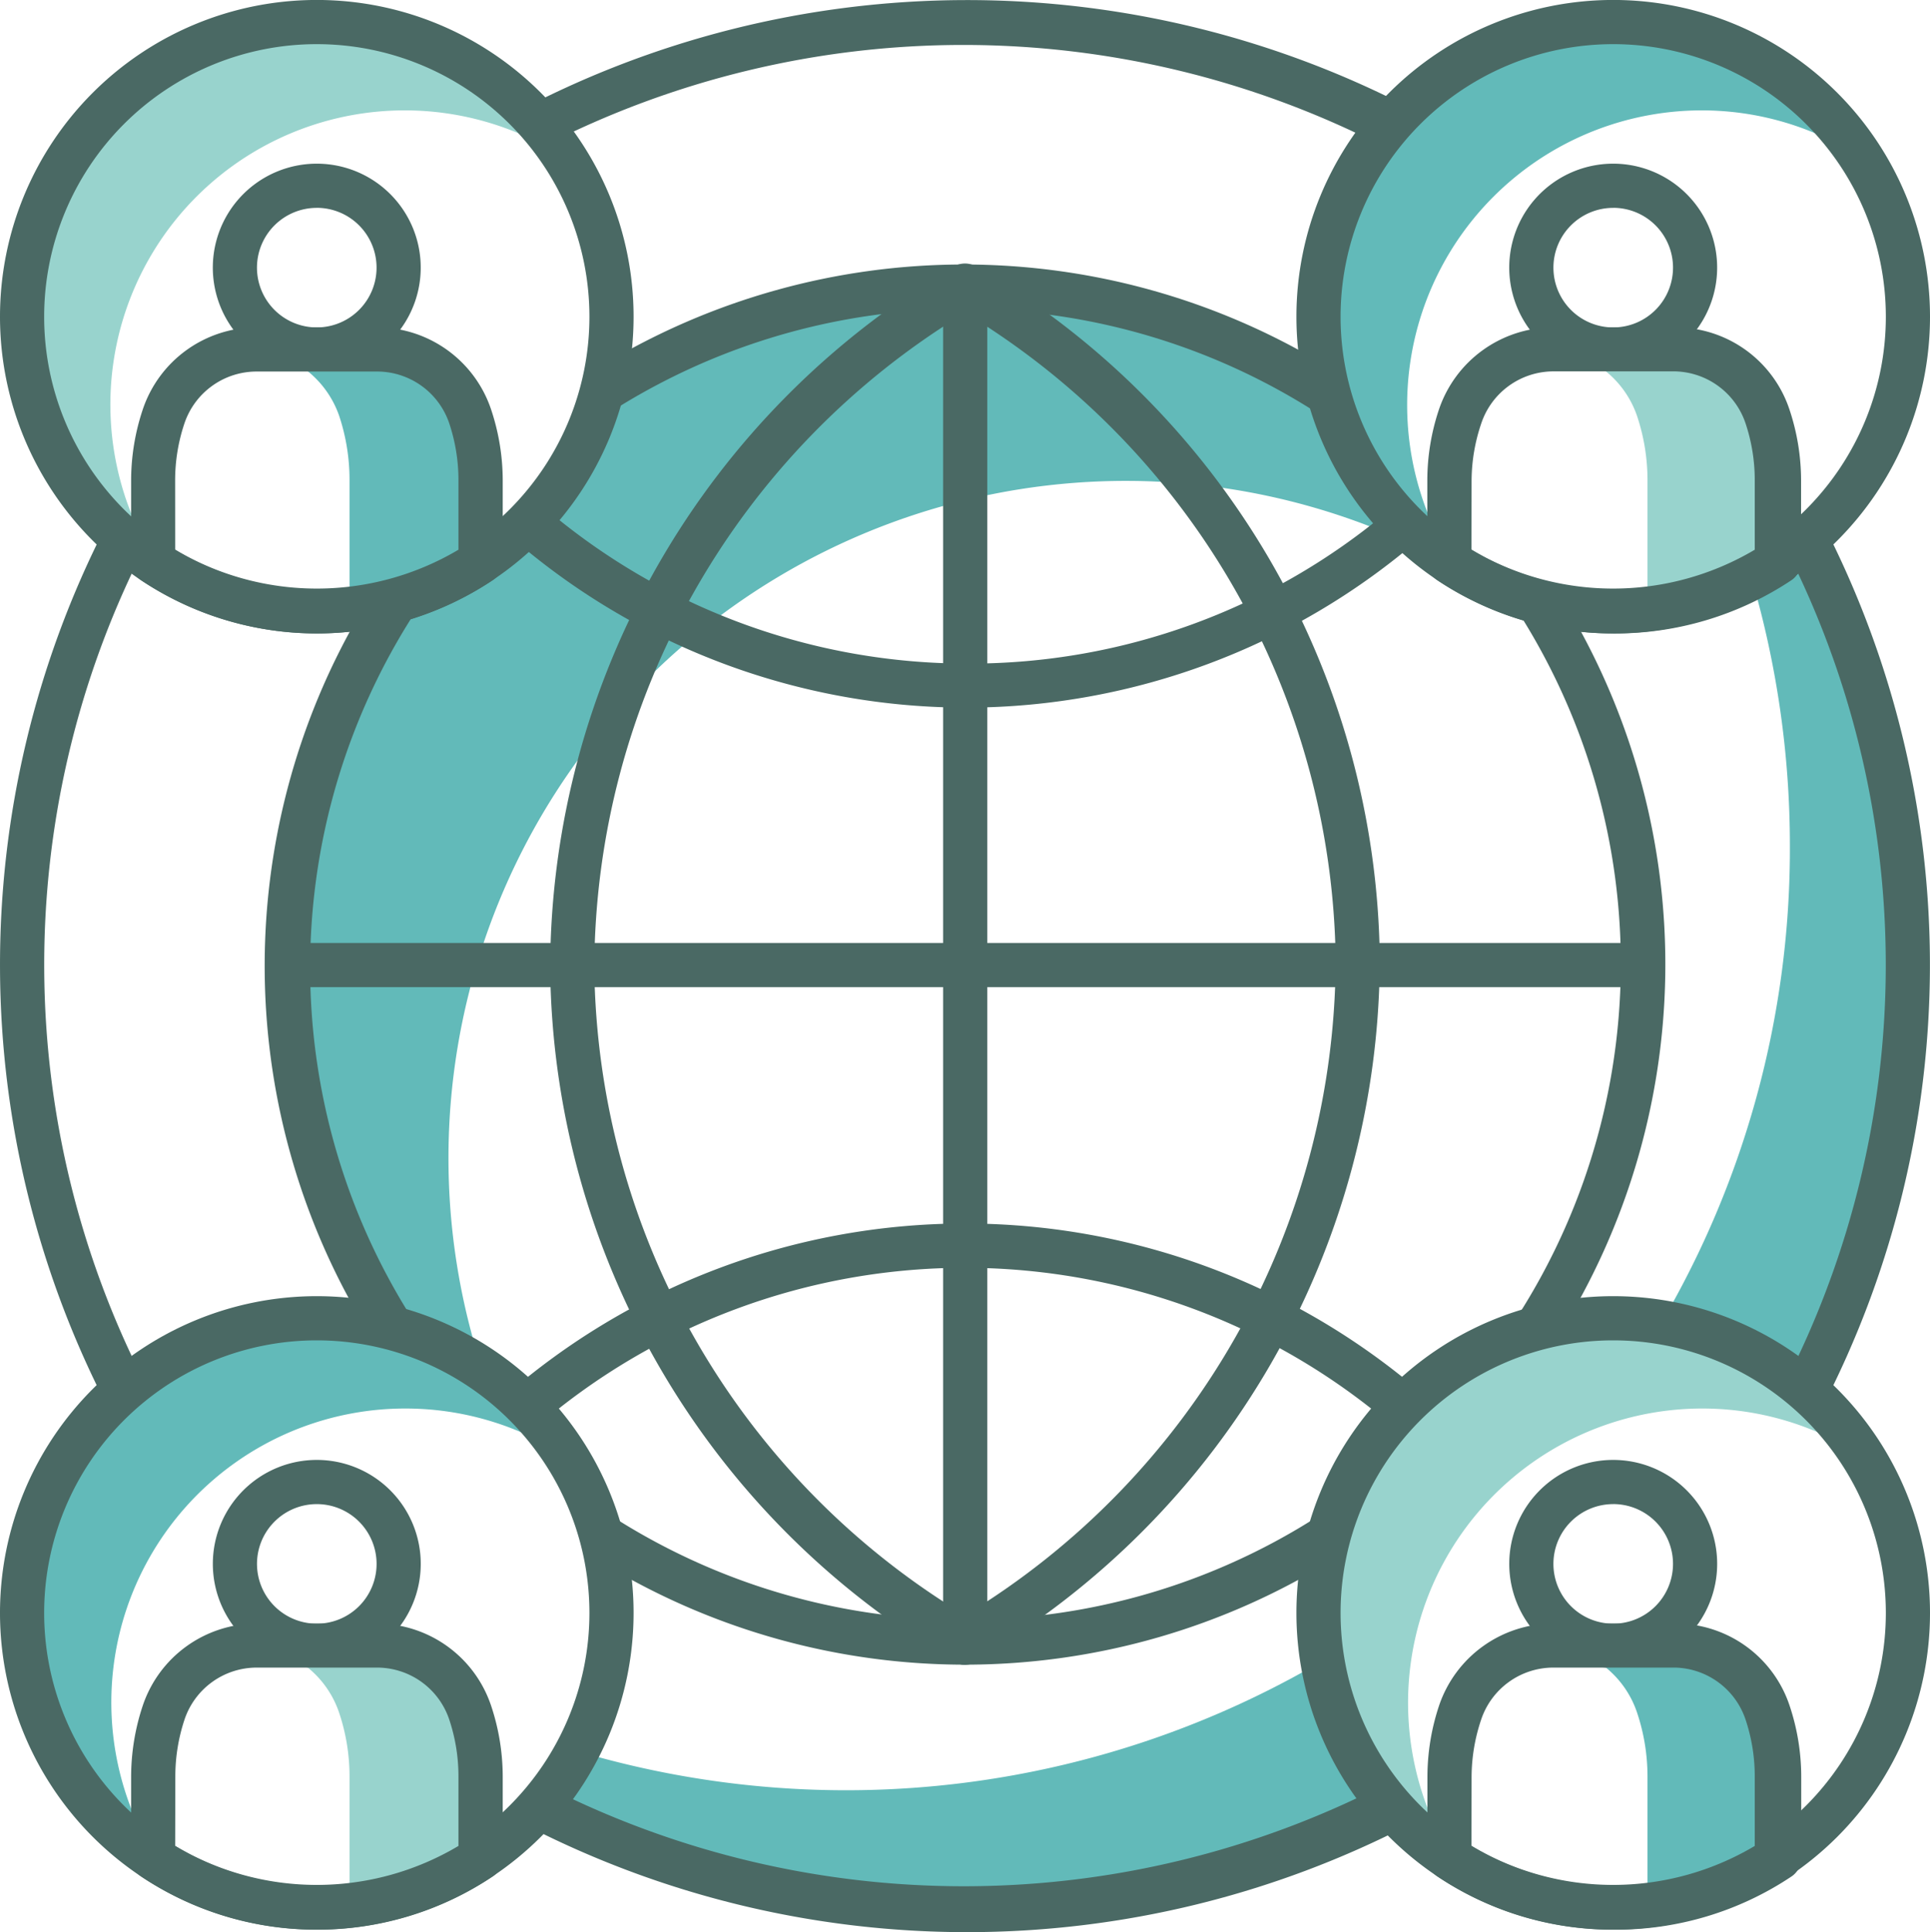
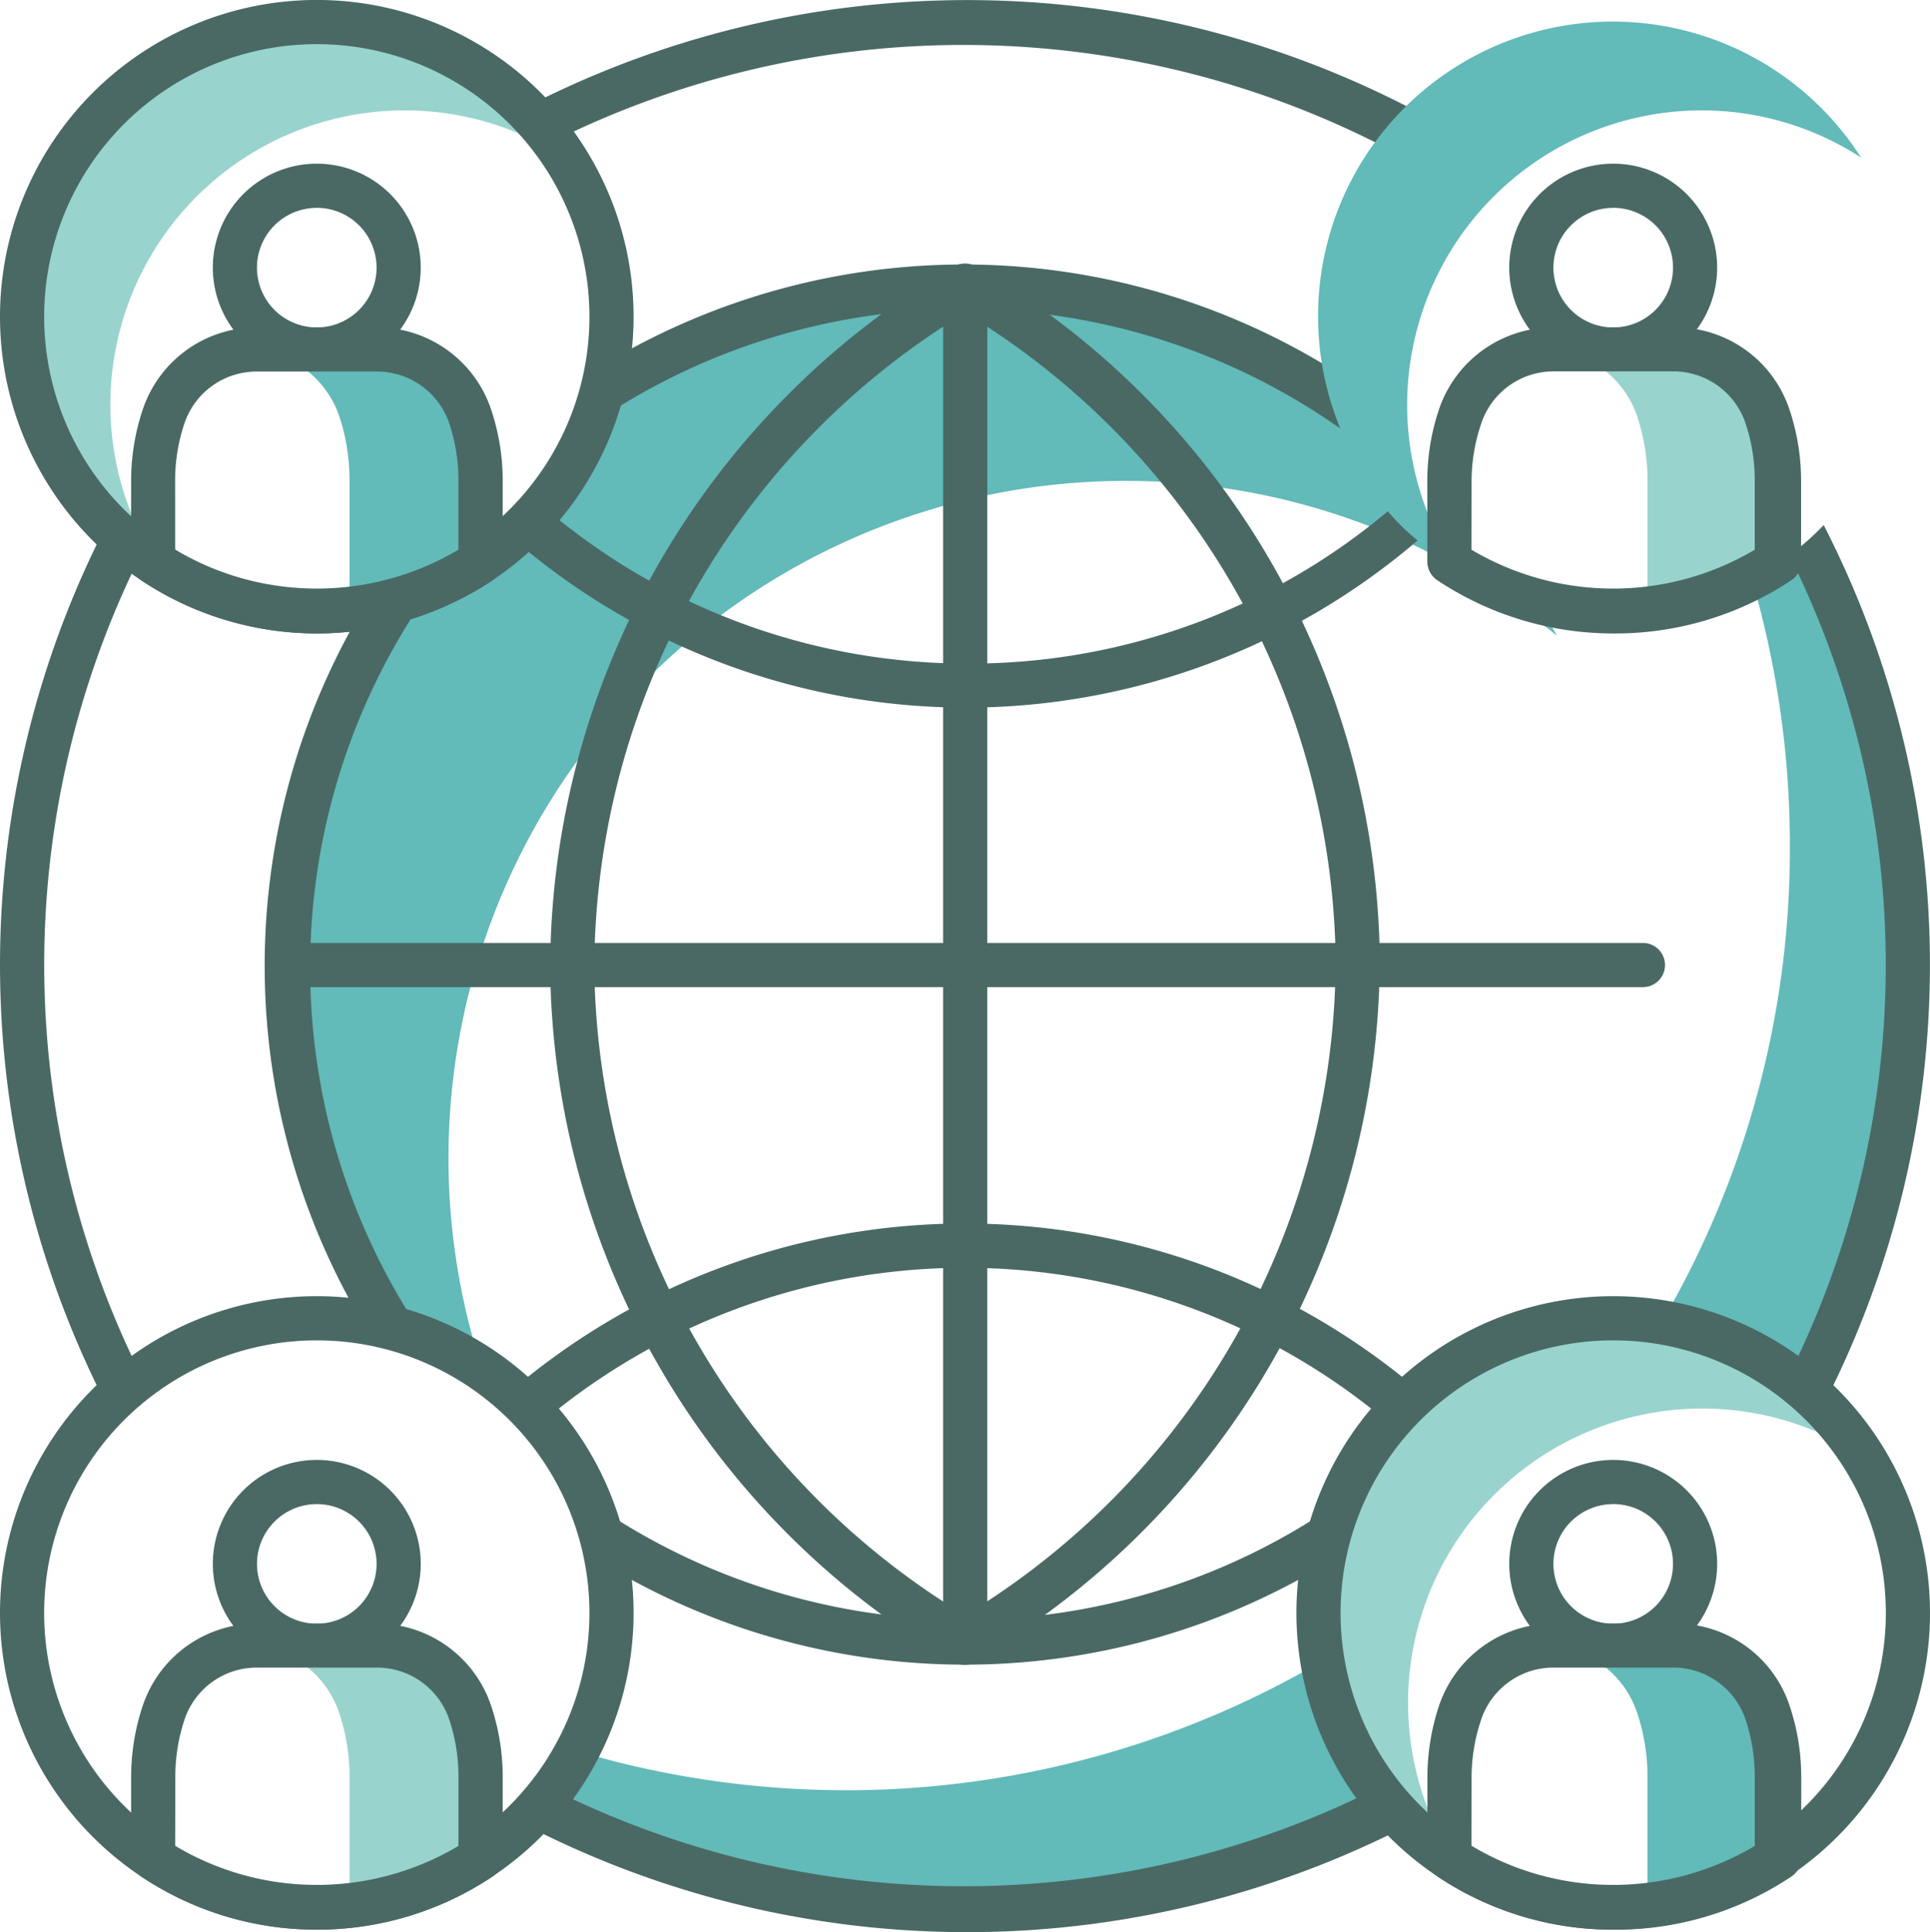
<svg xmlns="http://www.w3.org/2000/svg" id="Layer_1" data-name="Layer 1" width="50" height="50.064" viewBox="0 0 50 50.064">
  <path id="Path_3602" data-name="Path 3602" d="M43.52,34.658a7.891,7.891,0,0,1,3.827,1.677,24.512,24.512,0,0,0,.069-22.125,8.187,8.187,0,0,1-1.44.986,24.66,24.66,0,0,1,.986,6.9A24.3,24.3,0,0,1,43.52,34.658Z" transform="translate(-0.592 -0.193)" fill="#62bab9" />
  <path id="Path_3603" data-name="Path 3603" d="M34.715,43.47a24.393,24.393,0,0,1-19.728,2.446,5.514,5.514,0,0,1-.917,1.46,24.472,24.472,0,0,0,22.223,0,7.526,7.526,0,0,1-1.578-3.906Z" transform="translate(-0.192 -0.592)" fill="#62bab9" />
  <path id="Path_3604" data-name="Path 3604" d="M3.63,14.6c-.276-.207-.533-.424-.789-.651l-.109-.109a24.936,24.936,0,0,0,.128,22.943,6.027,6.027,0,0,1,.9-.75A23.8,23.8,0,0,1,3.63,14.6Z" transform="translate(0 -0.188)" fill="#4a6964" />
  <path id="Path_3605" data-name="Path 3605" d="M14.289,3.778a23.831,23.831,0,0,1,21.7,0,6.165,6.165,0,0,1,.69-.661,2.358,2.358,0,0,1,.227-.217,24.936,24.936,0,0,0-23.446.059l.207.187a6.5,6.5,0,0,1,.621.631Z" transform="translate(-0.183 0)" fill="#4a6964" />
  <path id="Path_3606" data-name="Path 3606" d="M35.993,46.91a23.861,23.861,0,0,1-21.5.089,6.53,6.53,0,0,1-.769.888,24.956,24.956,0,0,0,23.032,0A5.4,5.4,0,0,1,35.993,46.91Z" transform="translate(-0.187 -0.639)" fill="#4a6964" />
  <path id="Path_3607" data-name="Path 3607" d="M46.91,35.974a9.529,9.529,0,0,1,.917.72,24.965,24.965,0,0,0,.059-22.9l-.158.158a7.448,7.448,0,0,1-.73.631,23.8,23.8,0,0,1-.089,21.395Z" transform="translate(-0.639 -0.188)" fill="#4a6964" />
  <path id="Path_3608" data-name="Path 3608" d="M39.923,15.7a8.562,8.562,0,0,1-3.058-1.785,6.8,6.8,0,0,1-1.894-3.275,17.558,17.558,0,0,0-19.728,0,5.918,5.918,0,0,1-.286.631,5.6,5.6,0,0,1-1.549,2.417,7.753,7.753,0,0,1-2.959,1.8,17.577,17.577,0,0,0-.1,19.146,7.95,7.95,0,0,1,2.259.986A17.548,17.548,0,0,1,40.436,16.576C40.269,16.27,40.1,15.984,39.923,15.7Z" transform="translate(-0.103 -0.104)" fill="#62bab9" />
  <path id="Path_3609" data-name="Path 3609" d="M11.1,15.6a8.138,8.138,0,0,1-1.657.473,18.11,18.11,0,0,0,.247,18.741,7.634,7.634,0,0,1,1.805.612A16.956,16.956,0,0,1,11.1,15.7Z" transform="translate(-0.095 -0.212)" fill="#4a6964" />
  <path id="Path_3610" data-name="Path 3610" d="M34.948,11.191a9.351,9.351,0,0,1-.4-1.628,18.1,18.1,0,0,0-18.741,0,5.514,5.514,0,0,1-.533,1.716,16.966,16.966,0,0,1,19.629-.1Z" transform="translate(-0.208 -0.095)" fill="#4a6964" />
-   <path id="Path_3611" data-name="Path 3611" d="M39.06,35.476a8.167,8.167,0,0,1,1.854-.671A18.09,18.09,0,0,0,41.2,16.064a7.161,7.161,0,0,1-1.647-.464,16.946,16.946,0,0,1-.493,19.846Z" transform="translate(-0.532 -0.212)" fill="#4a6964" />
  <path id="Path_3612" data-name="Path 3612" d="M35.312,39.562A5.128,5.128,0,0,1,35.519,39a16.936,16.936,0,0,1-20.349.207,8.177,8.177,0,0,1,.552,1.766A18.061,18.061,0,0,0,34.809,40.9a5.672,5.672,0,0,1,.5-1.341Z" transform="translate(-0.207 -0.531)" fill="#4a6964" />
  <path id="Path_3613" data-name="Path 3613" d="M25.2,43.229a.6.6,0,0,1-.3-.079A21.03,21.03,0,0,1,14.45,25.178,21.119,21.119,0,0,1,24.906,7a.582.582,0,0,1,.582,0A21.01,21.01,0,0,1,35.943,24.961,21.079,21.079,0,0,1,25.488,43.1.592.592,0,0,1,25.2,43.229ZM25.2,8.2a19.925,19.925,0,0,0-9.607,16.976A19.846,19.846,0,0,0,25.2,41.947a19.925,19.925,0,0,0,9.6-16.976A19.886,19.886,0,0,0,25.2,8.2Z" transform="translate(-0.197 -0.094)" fill="#4a6964" />
  <path id="Path_3614" data-name="Path 3614" d="M36.834,37.042l.375-.335a18.12,18.12,0,0,0-24-.049c.158.118.306.256.454.385a4.823,4.823,0,0,1,.385.395,17,17,0,0,1,22.342.069C36.528,37.348,36.676,37.19,36.834,37.042Z" transform="translate(-0.18 -0.437)" fill="#4a6964" />
  <path id="Path_3615" data-name="Path 3615" d="M36.681,13.992a5.82,5.82,0,0,1-.543-.562,16.828,16.828,0,0,1-10.85,3.946A16.867,16.867,0,0,1,14.339,13.38a6.56,6.56,0,0,1-.572.6,2.357,2.357,0,0,1-.227.217,17.952,17.952,0,0,0,11.748,4.32,17.992,17.992,0,0,0,11.62-4.33Z" transform="translate(-0.184 -0.182)" fill="#4a6964" />
  <path id="Path_3616" data-name="Path 3616" d="M42.658,25.914H7.542a.572.572,0,1,1,0-1.144H42.658a.572.572,0,1,1,0,1.144Z" transform="translate(-0.095 -0.337)" fill="#4a6964" />
  <path id="Path_3617" data-name="Path 3617" d="M25.342,43.23a.572.572,0,0,1-.572-.572V7.542a.572.572,0,1,1,1.144,0V42.658A.572.572,0,0,1,25.342,43.23Z" transform="translate(-0.337 -0.095)" fill="#4a6964" />
  <path id="Path_3618" data-name="Path 3618" d="M44.563,2.868a7.575,7.575,0,0,1,4.123,1.223A7.635,7.635,0,1,0,38.141,14.636,7.635,7.635,0,0,1,44.563,2.868Z" transform="translate(-0.471 -0.008)" fill="#62bab9" />
-   <path id="Path_3619" data-name="Path 3619" d="M42.257,16.413a8.207,8.207,0,1,1,8.207-8.207A8.207,8.207,0,0,1,42.257,16.413Zm0-15.269a7.063,7.063,0,1,0,7.063,7.063,7.063,7.063,0,0,0-7.063-7.063Z" transform="translate(-0.464)" fill="#4a6964" />
  <path id="Path_3620" data-name="Path 3620" d="M42.333,9.686a2.693,2.693,0,1,1,1.915-.8,2.693,2.693,0,0,1-1.915.8Zm0-4.241a1.549,1.549,0,1,0,1.549,1.519A1.549,1.549,0,0,0,42.333,5.444Z" transform="translate(-0.54 -0.059)" fill="#4a6964" />
  <path id="Path_3621" data-name="Path 3621" d="M46.589,12.573a5.248,5.248,0,0,0-.266-1.657A2.545,2.545,0,0,0,43.955,9.18H40.7a2.555,2.555,0,0,1,2.269,1.736,5.248,5.248,0,0,1,.266,1.657v3.334a7.487,7.487,0,0,0,3.393-1.223Z" transform="translate(-0.554 -0.125)" fill="#98d3cd" />
  <path id="Path_3622" data-name="Path 3622" d="M42.3,16.531a8.226,8.226,0,0,1-4.557-1.381.582.582,0,0,1-.256-.483v-2.1a5.81,5.81,0,0,1,.3-1.835A3.127,3.127,0,0,1,40.745,8.6h3.166a3.107,3.107,0,0,1,2.959,2.131,5.81,5.81,0,0,1,.3,1.835v2.1a.572.572,0,0,1-.247.483A8.236,8.236,0,0,1,42.3,16.531Zm-3.669-2.17a7.191,7.191,0,0,0,7.339,0v-1.8a4.636,4.636,0,0,0-.237-1.47h0a1.973,1.973,0,0,0-1.825-1.351H40.745A1.973,1.973,0,0,0,38.881,11.1a4.646,4.646,0,0,0-.247,1.47Zm7.891.306Z" transform="translate(-0.51 -0.117)" fill="#4a6964" />
  <path id="Path_3623" data-name="Path 3623" d="M10.5,2.868a7.615,7.615,0,0,1,4.133,1.223A7.635,7.635,0,1,0,4.091,14.636,7.625,7.625,0,0,1,10.5,2.868Z" transform="translate(-0.008 -0.008)" fill="#98d3cd" />
  <path id="Path_3624" data-name="Path 3624" d="M8.207,16.413a8.207,8.207,0,1,1,8.207-8.207A8.207,8.207,0,0,1,8.207,16.413Zm0-15.269a7.063,7.063,0,1,0,7.063,7.063A7.063,7.063,0,0,0,8.207,1.144Z" fill="#4a6964" />
  <path id="Path_3625" data-name="Path 3625" d="M8.283,9.686a2.693,2.693,0,1,1,1.915-.8A2.693,2.693,0,0,1,8.283,9.686Zm0-4.241A1.549,1.549,0,1,0,9.831,6.963,1.549,1.549,0,0,0,8.283,5.444Z" transform="translate(-0.076 -0.059)" fill="#4a6964" />
  <path id="Path_3626" data-name="Path 3626" d="M12.538,12.573a5.247,5.247,0,0,0-.266-1.657A2.545,2.545,0,0,0,9.855,9.18H6.6a2.565,2.565,0,0,1,2.279,1.726,5.248,5.248,0,0,1,.266,1.657v3.344a7.487,7.487,0,0,0,3.393-1.223Z" transform="translate(-0.09 -0.125)" fill="#62bab9" />
  <path id="Path_3627" data-name="Path 3627" d="M8.254,16.531A8.226,8.226,0,0,1,3.7,15.15a.582.582,0,0,1-.256-.483v-2.1a5.81,5.81,0,0,1,.3-1.835A3.117,3.117,0,0,1,6.7,8.6H9.812a3.117,3.117,0,0,1,2.959,2.131,5.81,5.81,0,0,1,.3,1.835v2.1a.582.582,0,0,1-.256.483A8.226,8.226,0,0,1,8.254,16.531Zm-3.669-2.17a7.191,7.191,0,0,0,7.339,0v-1.8a4.636,4.636,0,0,0-.237-1.47h0A1.973,1.973,0,0,0,9.812,9.744H6.7A1.973,1.973,0,0,0,4.821,11.1a4.636,4.636,0,0,0-.237,1.47Zm7.891.306Z" transform="translate(-0.047 -0.117)" fill="#4a6964" />
  <path id="Path_3628" data-name="Path 3628" d="M44.562,36.967a7.575,7.575,0,0,1,4.123,1.213A7.635,7.635,0,1,0,38.141,48.685a7.625,7.625,0,0,1,6.421-11.718Z" transform="translate(-0.471 -0.471)" fill="#98d3cd" />
  <path id="Path_3629" data-name="Path 3629" d="M42.257,50.463a8.207,8.207,0,1,1,8.207-8.207A8.207,8.207,0,0,1,42.257,50.463Zm0-15.269a7.063,7.063,0,1,0,7.063,7.063A7.063,7.063,0,0,0,42.257,35.194Z" transform="translate(-0.464 -0.464)" fill="#4a6964" />
  <path id="Path_3630" data-name="Path 3630" d="M42.333,43.736a2.693,2.693,0,1,1,2.693-2.693,2.693,2.693,0,0,1-2.693,2.693Zm0-4.241a1.549,1.549,0,1,0,1.549,1.549A1.549,1.549,0,0,0,42.333,39.494Z" transform="translate(-0.54 -0.522)" fill="#4a6964" />
  <path id="Path_3631" data-name="Path 3631" d="M46.589,46.623a5.188,5.188,0,0,0-.266-1.647,2.545,2.545,0,0,0-2.367-1.746H40.7a2.545,2.545,0,0,1,2.269,1.746,5.189,5.189,0,0,1,.266,1.647v3.334a7.6,7.6,0,0,0,3.393-1.223Z" transform="translate(-0.554 -0.588)" fill="#62bab9" />
  <path id="Path_3632" data-name="Path 3632" d="M42.3,50.581A8.148,8.148,0,0,1,37.746,49.2a.582.582,0,0,1-.256-.473V46.615a5.849,5.849,0,0,1,.3-1.835,3.127,3.127,0,0,1,2.959-2.131h3.166a3.107,3.107,0,0,1,2.959,2.131,5.81,5.81,0,0,1,.3,1.835v2.111a.572.572,0,0,1-.247.473A8.177,8.177,0,0,1,42.3,50.581Zm-3.669-2.17a7.171,7.171,0,0,0,7.339,0v-1.8a4.636,4.636,0,0,0-.237-1.47h0a1.973,1.973,0,0,0-1.825-1.351H40.745a1.973,1.973,0,0,0-1.864,1.351,4.685,4.685,0,0,0-.247,1.47Zm7.891.316Z" transform="translate(-0.51 -0.581)" fill="#4a6964" />
-   <path id="Path_3633" data-name="Path 3633" d="M10.5,36.967a7.605,7.605,0,0,1,4.133,1.213A7.635,7.635,0,1,0,4.091,48.685,7.615,7.615,0,0,1,10.5,36.967Z" transform="translate(-0.007 -0.471)" fill="#62bab9" />
  <path id="Path_3634" data-name="Path 3634" d="M8.207,50.463a8.207,8.207,0,1,1,8.207-8.207A8.207,8.207,0,0,1,8.207,50.463Zm0-15.269a7.063,7.063,0,1,0,7.063,7.063A7.063,7.063,0,0,0,8.207,35.194Z" transform="translate(0 -0.464)" fill="#4a6964" />
  <path id="Path_3635" data-name="Path 3635" d="M8.283,43.736a2.693,2.693,0,1,1,2.693-2.693,2.693,2.693,0,0,1-2.693,2.693Zm0-4.241a1.549,1.549,0,1,0,1.549,1.549,1.549,1.549,0,0,0-1.549-1.549Z" transform="translate(-0.076 -0.522)" fill="#4a6964" />
  <path id="Path_3636" data-name="Path 3636" d="M12.538,46.623a5.188,5.188,0,0,0-.266-1.647A2.545,2.545,0,0,0,9.855,43.23H6.6a2.555,2.555,0,0,1,2.279,1.746,5.188,5.188,0,0,1,.266,1.647v3.334a7.6,7.6,0,0,0,3.393-1.223Z" transform="translate(-0.09 -0.588)" fill="#98d3cd" />
  <path id="Path_3637" data-name="Path 3637" d="M8.254,50.581A8.148,8.148,0,0,1,3.7,49.2a.582.582,0,0,1-.256-.473V46.615a5.849,5.849,0,0,1,.3-1.835A3.117,3.117,0,0,1,6.7,42.65H9.812a3.117,3.117,0,0,1,2.959,2.131,5.81,5.81,0,0,1,.3,1.835v2.111a.582.582,0,0,1-.256.473,8.148,8.148,0,0,1-4.557,1.381Zm-3.669-2.17a7.171,7.171,0,0,0,7.339,0v-1.8a4.636,4.636,0,0,0-.237-1.47h0a1.973,1.973,0,0,0-1.874-1.351H6.7a1.973,1.973,0,0,0-1.874,1.351,4.676,4.676,0,0,0-.237,1.47Zm7.891.316Z" transform="translate(-0.047 -0.581)" fill="#4a6964" />
</svg>